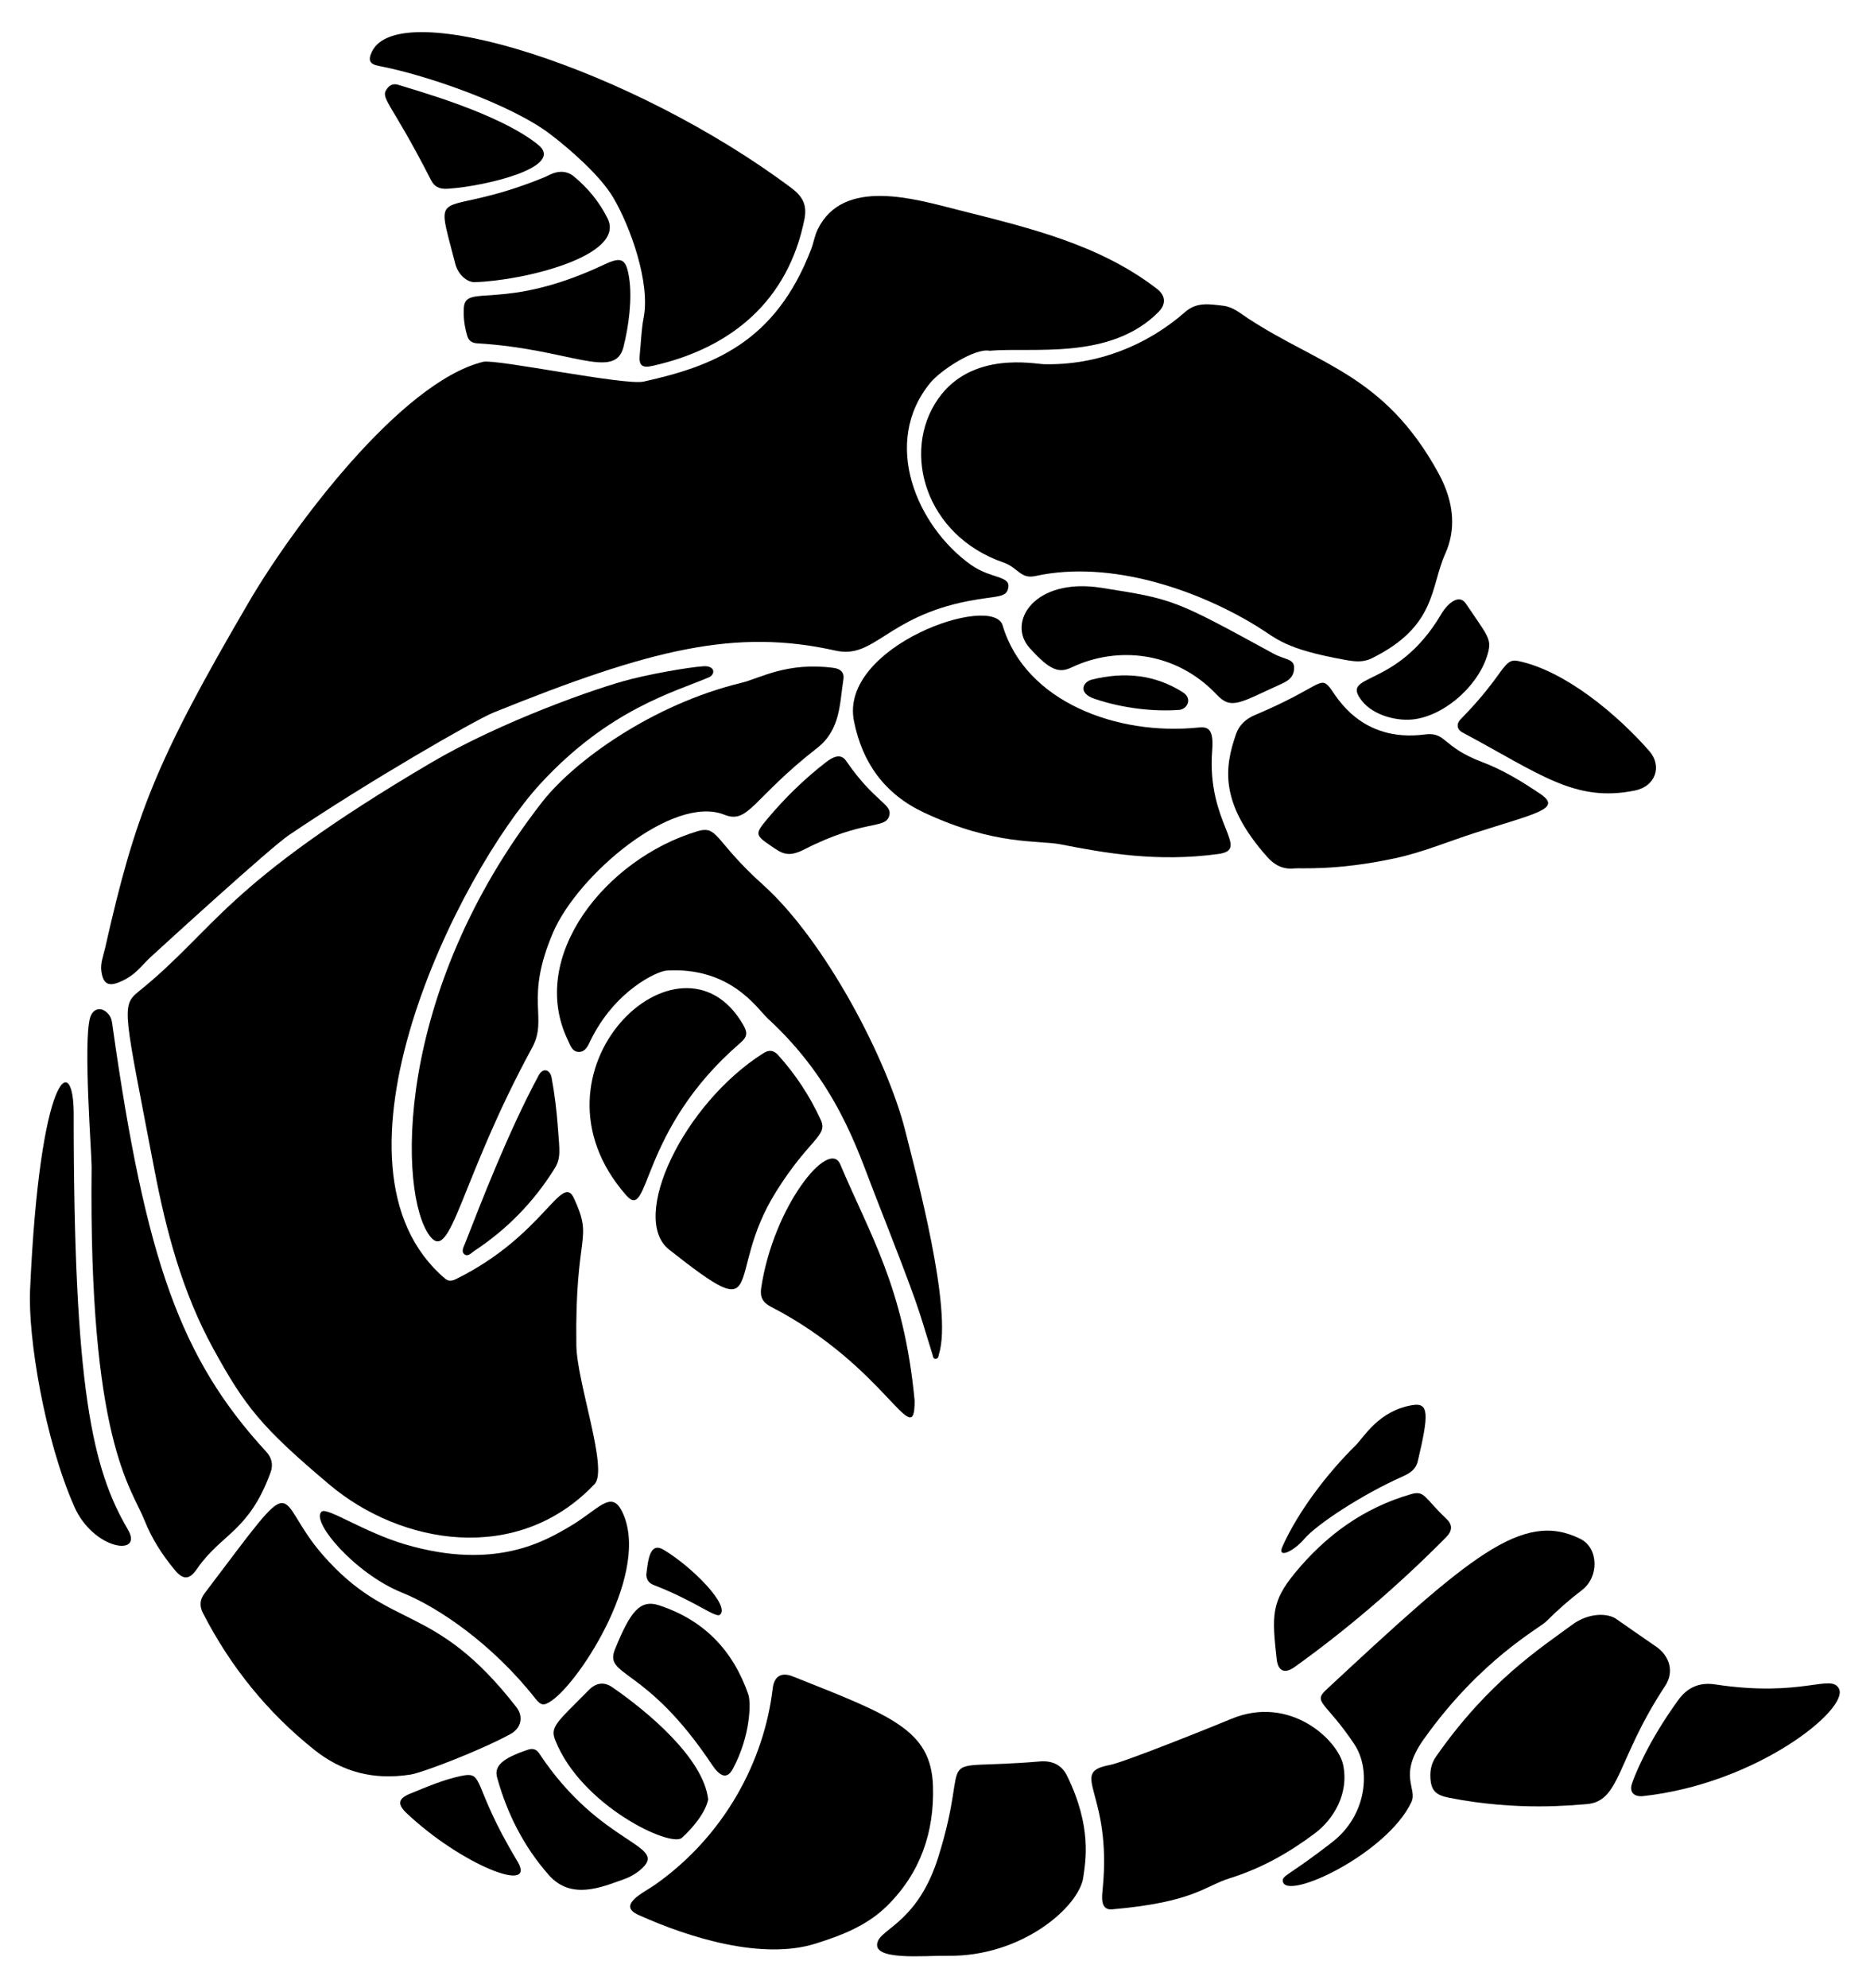
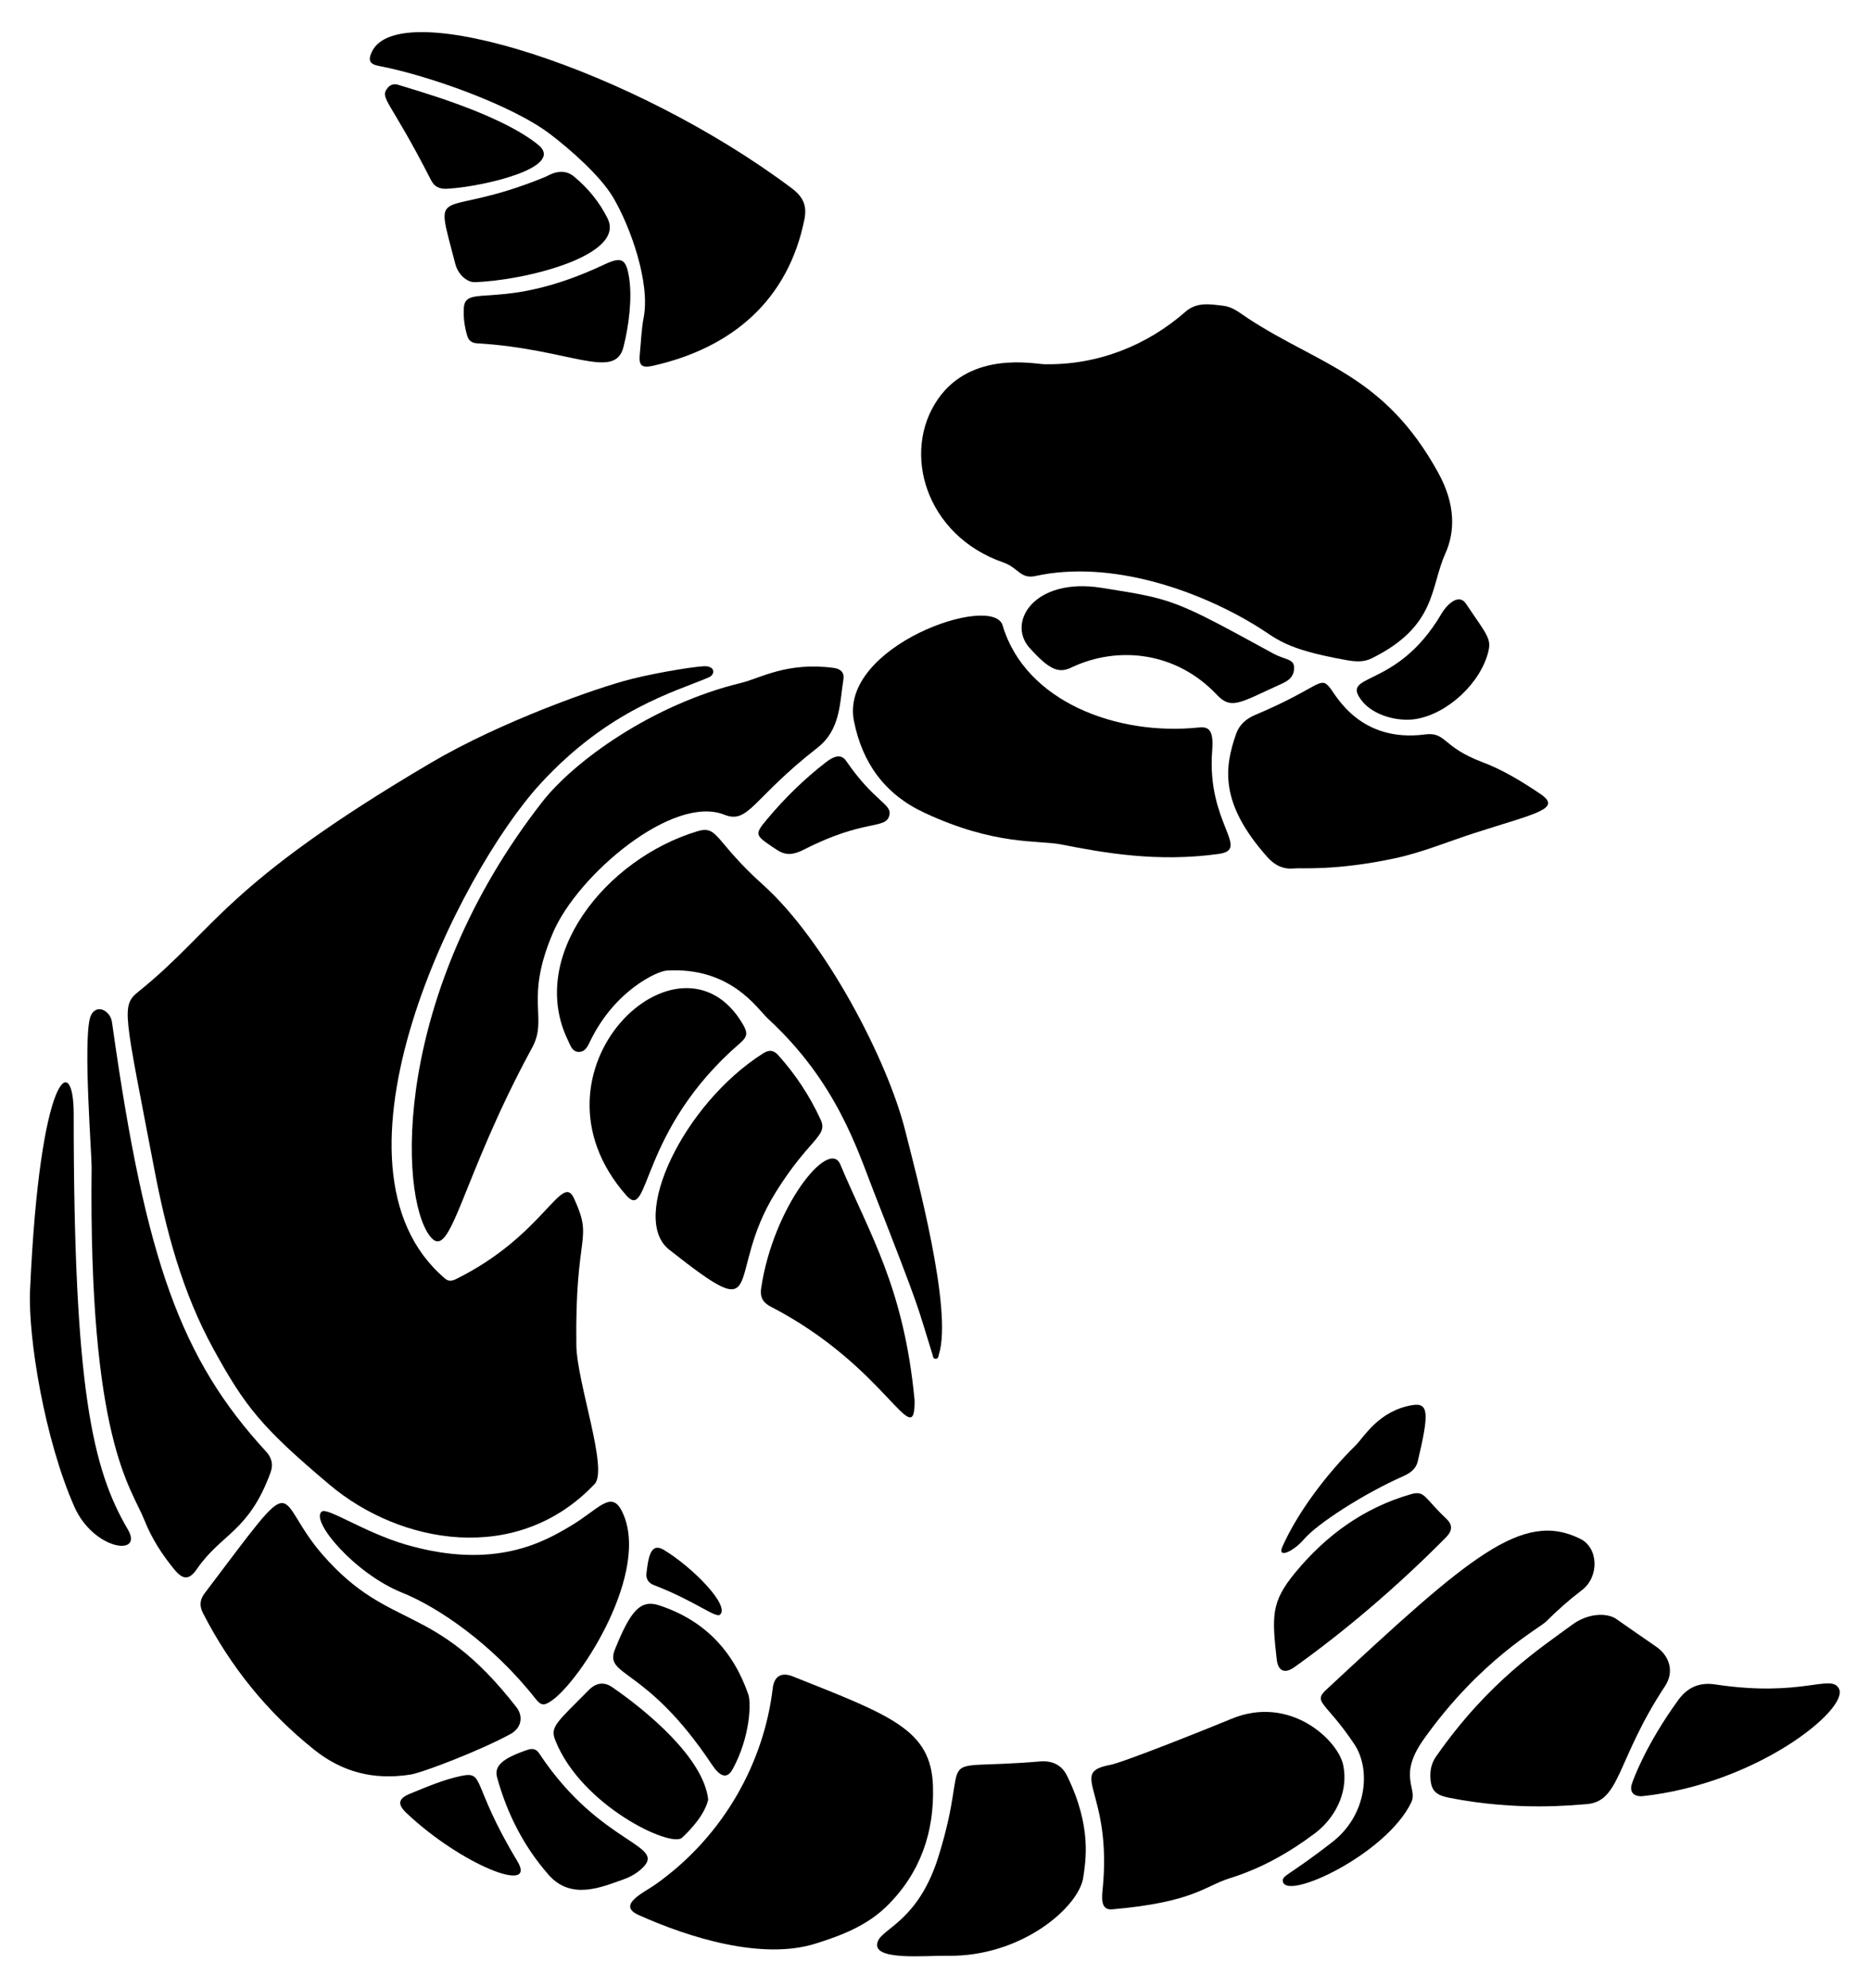
<svg xmlns="http://www.w3.org/2000/svg" enable-background="new 0 0 1554.986 1652.737" version="1.1" viewBox="0 0 1555 1652.7" xml:space="preserve">
-   <path d="m822.85 291.58c-12.344-2.401-40.713 16.301-49.16 26.549-41.159 49.937-11.196 119.37 33.567 151.34 16.092 11.49 32.436 9.11 31.28 18.446-1.2 9.682-9.464 7.007-33.731 11.809-68.078 13.472-77.588 48.395-110.07 41.127-82.969-18.563-153.33-1.433-284.26 51.464-15.326 6.191-105.18 57.908-170.38 102.03-15.556 10.528-105.12 92.371-114.67 101.14-8.48 7.78-12.508 15.291-26.087 20.944-9.315 3.877-13.573 1.318-15.041-8.816-0.99-6.836 1.656-13.047 3.106-19.462 25.009-110.62 41.858-154.74 119.45-287.52 35.849-61.347 125.8-182.69 194.83-199.84 10.434-2.593 117.92 19.909 133.59 16.423 57.409-12.769 109.52-32.379 139.28-110.16 2.039-5.329 2.811-11.045 5.352-16.265 21.29-43.728 81.121-25.297 117.2-16.179 57.971 14.653 116.6 28.243 165 65.531 7.217 5.56 7.66 12.772 1.226 19.258-40.163 40.489-105.05 29.033-140.47 32.186z" />
  <path d="m274.21 1234.4c-56.618-47.639-70.498-65.129-96.907-113.3-25.708-46.89-39.165-97.715-49.109-149.8-25.008-130.99-27.85-135.06-12.807-147.15 63.905-51.382 69.613-87.955 243.16-190.14 57.824-34.045 138.12-62.453 166.48-69.526 24.623-6.141 57.294-11.138 62.325-10.616 7.647 0.793 7.064 7.092 1.98 9.271-27.735 11.889-82.846 26.229-140.04 88.487-67.949 73.968-189.58 317.64-79.212 411.28 3.09 2.621 5.996 1.964 9.379 0.289 72.727-35.995 87.702-88.937 97.789-67.101 16.592 35.916 0.722 27.052 2.02 122.27 0.423 31.008 26.731 103.13 15.192 115.32-64.179 67.802-161.43 50.207-220.25 0.715z" />
  <path d="m1201.8 460.35c-12.602 27.921-7.01 60.309-61.344 87.025-7.003 3.443-14.239 2.573-21.551 1.262-51.027-9.152-56.792-17.549-73.443-27.821-48.684-30.033-121.61-55.693-184.47-41.955-12.478 2.727-14.24-6.973-26.726-11.297-64.428-22.313-85.053-91.621-54.255-135.86 27.928-40.114 79.868-29.122 88.174-28.933 44.117 1.002 85.412-15.398 117.44-43.501 9.672-8.486 20.546-6.36 31.56-5.085 8.095 0.937 13.974 6.135 20.352 10.323 59.523 39.083 113.53 46.804 158.48 128.59 14.363 26.134 14.129 48.746 5.779 67.247z" />
  <path d="m450.84 666.72c26.548-34.031 91.602-81.175 165.74-99.092 15.31-3.7 37.56-17.516 76.485-12.427 6.026 0.788 9.203 3.897 8.267 9.669-3.154 19.469-2.233 41.7-21.684 56.838-53.896 41.946-57.031 63.665-77.302 55.578-42.789-17.073-121.75 49.919-142.36 97.762-24.155 56.07-3.982 71.073-17.448 95.824-60.128 110.52-67.473 179.92-85.168 156.56-25.944-34.252-31.006-201.14 93.468-360.71z" />
  <path d="m882.04 701.94c-18.543-3.65-54.493 1.281-113.6-26.393-32.753-15.334-51.419-41.341-58.334-76.116-12.374-62.228 115.56-106.68 123.62-79.538 18.96 63.788 95.607 91.864 162.69 84.923 8.003-0.828 13.037 0.832 11.591 19.068-4.825 60.836 32.637 82.276 5.107 86.049-50.774 6.958-94.379-0.769-131.08-7.993z" />
  <path d="m579.76 691.07c17.656-5.308 13.88 7.818 54.655 44.412 51.876 46.558 103.52 145.62 118.26 204.21 9.107 36.192 39.64 149.03 28.13 185.98-0.488 1.568-0.372 3.973-2.878 3.904-2.141-0.059-2.094-2.194-2.543-3.63-13.598-43.437-8.512-32.32-48.624-134.84-13.848-35.392-31.027-91.66-88.125-144.22-8.917-8.209-30.649-43.155-84.12-40.059-8.072 0.468-43.135 16.5-63.479 58.151-2.154 4.41-4.103 9.546-9.766 9.478-5.548-0.066-6.987-5.51-8.982-9.616-33.858-69.693 31.736-151 107.47-173.76z" />
  <path d="m530.88 1591.9c-18.352-8.264 4.994-18.841 13.999-25.202 57.979-40.954 90.612-103.04 97.684-163.2 1.182-10.058 7.2-13.646 16.641-9.889 81.868 32.581 115.11 44.298 116.61 91.189 1.224 38.16-10.429 72.279-38.288 99.701-16.602 16.341-37.604 24.415-59.231 31.224-44.374 13.973-104.86-4.657-147.42-23.818z" />
  <path d="m658.38 156.52c9.617 7.215 12.815 14.568 10.516 25.955-13.524 66.987-59.973 106.75-125.98 121.62-9.292 2.094-11.866-0.258-10.894-9.667 1.045-10.125 1.279-20.402 3.213-30.351 5.643-29.038-11.011-75.737-25.455-100.08-10.618-17.895-35.777-39.981-52.432-52.611-31.978-24.25-102.03-48.923-142.28-56.568-7.761-1.474-9.191-4.674-5.833-11.765 22.569-47.649 217.21 14.473 349.15 113.46z" />
  <path d="m261.3 1454.6c-39.098-31.199-69.736-69.182-92.531-113.63-3.053-5.952-2.613-11.175 1.394-16.458 82.366-108.61 55.482-80.724 98.325-31.772 56.121 64.124 92.024 37.876 160.93 126.48 6.093 7.834 3.977 17.419-4.799 22.236-24.788 13.605-73.27 32.231-83.39 33.796-31.122 4.814-57.023-2.37-79.932-20.651z" />
  <path d="m76.183 970.15c0.112-10.145-7.067-103.29-1.326-123.9 2.325-8.349 9.971-9.904 15.714-2.725 2.492 3.115 2.662 6.971 3.187 10.669 27.444 193.56 56.401 275.28 127.56 352.58 4.661 5.063 6.044 10.848 3.649 17.369-18.153 49.422-40.764 50.519-61.198 80.15-6.435 9.332-11.534 9.259-18.794 0.445-10.203-12.387-18.763-25.661-24.719-40.636-11.222-28.214-46.591-66.04-44.074-293.94z" />
  <path d="m1076.1 721.93c-9.273 1.024-16.44-2.923-22.275-9.477-40.094-45.037-35.564-74.781-25.933-102.39 2.573-7.378 8.239-12.518 15.512-15.58 54.666-23.007 53.963-33.387 62.614-22.584 5.106 6.376 25.05 45.656 78.822 38.672 17.903-2.325 13.914 10.189 47.616 22.917 17.33 6.545 33.126 16.179 48.446 26.535 18.44 12.465-3.729 16.073-54.527 32.411-22.141 7.121-43.63 16.202-66.513 21.099-49.131 10.514-78.188 7.786-83.762 8.401z" />
  <path d="m1116.9 1467.2c5.067 24.387-8.511 45.607-23.45 56.828-21.624 16.242-44.82 29.301-70.859 37.384-20.71 6.429-29.916 19.969-97.827 25.855-9.734 0.844-8.553-9.786-7.859-16.733 8.17-81.845-29.23-96.652 6.072-103.3 11.545-2.175 85.105-31.705 100.81-38.258 49.105-20.488 88.881 17.856 93.113 38.228z" />
  <path d="m1126.2 1450c-23.662-35.496-34.931-34.555-23.249-45.412 118.76-110.39 162.89-149.48 211.31-125.24 15.024 7.519 15.672 31.552 1.218 42.524-10.602 8.048-20.481 16.824-29.884 26.198-5.582 5.564-54.574 31.503-101.7 97.811-21.791 30.66-4.797 40.748-10.298 52.32-20.445 43.01-104 82.267-106.83 65.874-0.893-5.17 5.055-4.59 41.405-32.976 28.143-21.975 32.265-59.74 18.03-81.094z" />
  <path d="m1205 1494.5c-11.628-2.294-15.338-6.303-15.589-18.061-0.123-5.74 1.267-11.242 4.728-16.195 43.783-62.66 87.086-90.288 113.13-109.53 14.066-10.393 29.828-9.707 36.69-4.872 10.978 7.736 22.064 15.319 33.109 22.961 11.57 8.006 15.228 21.165 7.497 32.863-40.711 61.598-36.852 96.378-65.763 98.173-10.343 0.641-56.201 6.026-113.8-5.339z" />
  <path d="m458.56 1413.9c-6.302 4.309-8.693 4.081-13.464-1.971-35.41-44.922-80.209-75.657-110.81-87.959-39.357-15.824-76.656-59.909-66.688-67.422 4.736-3.57 35.487 17.341 69.192 27.286 75 22.128 116.62-2.834 137.46-15.126 23.425-13.818 33.881-30.427 42.916-12.383 24.572 49.071-34.06 140.79-58.604 157.58z" />
  <path d="m900.81 1560.6c-3.326 24.33-50.961 66.292-112.93 65.27-19.21-0.317-64.739 4.605-57.861-12.188 4.461-10.893 33.868-17.535 50.309-70.138 29.245-93.571-11.722-71.021 84.296-79.214 9.811-0.837 18.044 2.435 22.689 11.91 21.036 42.909 15.276 71.328 13.495 84.36z" />
  <path d="m634.61 875.66c4.866-3.082 8.602-2.813 12.447 1.448 14.489 16.056 26.27 33.972 35.319 53.591 6.443 13.968-9.071 15.197-37.136 60.134-44.048 70.529-4.075 114.8-88.83 48.001-33.348-26.282 11.922-121.2 78.2-163.17z" />
  <path d="m760.55 1164.8c0 43.848-23.432-28.846-119.64-78.566-6.596-3.409-9.072-7.917-7.965-15.383 10.037-67.651 56.402-125.19 65.781-102.88 24.289 57.795 52.765 101.97 61.733 195.38 0.086 0.89 0.106 1.787 0.087 1.446z" />
  <path d="m106.33 1271.5c13.368 22.722-28.539 17.188-44.495-18.906-24.751-55.99-38.567-140.68-36.842-179.83 8.039-182.42 36.295-199.86 36.289-146.8-0.024 228.3 15.543 295.38 45.048 345.54z" />
  <path d="m617.85 851.7c4.024 6.942 3.696 10.164-2.419 15.438-84.661 73.013-74.788 149.12-94.631 126.61-90.86-103.09 45.01-231.82 97.05-142.05z" />
  <path d="m890.89 554.92c-10.349 4.927-17.974 2.339-34.754-16.31-19.121-21.251 3.846-58.791 59.744-49.964 60.348 9.53 60.505 9.643 143.04 54.721 9.073 4.956 16.794 4.264 17.159 10.981 0.503 9.25-6.493 12.364-11.273 14.523-33.688 15.22-40.809 21.591-53.096 8.563-33.703-35.735-82.302-40.848-120.82-22.514z" />
-   <path d="m1216 608.85c-4.487-2.398-5.186-7.064-1.471-10.843 38.008-38.669 34.953-51.227 48.159-48.453 38.8 8.151 82.079 44.275 108.91 74.968 10.391 11.887 5.718 29.015-12.203 32.667-49.818 10.153-78.763-13.802-143.39-48.339z" />
  <path d="m1077 1307.4c25.79-31.216 57.058-53.946 96.266-65.251 11.661-3.363 10.888 2.928 29.304 20.267 5.44 5.122 5.369 10.029-0.22 15.674-41.759 42.183-85.275 78.785-125.98 107.84-7.998 5.709-13.627 3.373-14.721-6.486-3.99-35.95-4.753-47.708 15.356-72.047z" />
  <path d="m588.9 1496c-2.612 11.577-13.081 23.729-21.794 31.767-9.252 8.536-83.797-26.638-105.35-81.036-4.452-11.238 0.773-14.414 27.87-41.794 5.883-5.945 12.521-7.129 19.422-2.39 28.71 19.713 76.045 58.902 79.849 93.453z" />
  <path d="m1365.6 1493.2c-7.309 0.402-10.691-3.69-8.639-10.17 1.355-4.279 12.006-33.154 38.601-69.77 7.449-10.256 17.29-15 30.718-12.968 72.544 10.979 96.159-9.228 102.88 3.482 8.894 16.827-68.216 79.284-163.56 89.426z" />
  <path d="m394.38 234.56c-5.706-5e-3 -13.358-5.786-15.822-15.349-18.071-70.12-15.498-35.151 74.67-72.053 2.874-1.176 13.877-8.827 24.004-0.472 11.722 9.671 21.191 21.217 27.991 34.875 15.62 31.375-71.029 52.023-110.84 52.999z" />
  <path d="m609.33 1470.6c-5.163 9.541-11.367 5.318-17.352-3.671-54.818-82.329-89.951-72.702-80.6-95.813 12.871-31.812 21.02-41.747 36.759-36.567 37.168 12.232 61.437 37.363 74.142 74.112 2.311 6.68 1.82 34.649-12.949 61.939z" />
  <path d="m518.48 288.36c-7.194 28.476-44.708 1.574-121.63-2.946-4.459-0.262-7.065-2.116-8.293-6.164-2.309-7.61-3.343-15.425-2.847-23.35 1.303-20.811 32.322 3.817 116.83-36.017 14.498-6.834 18.131-4.758 20.601 10.997 2.744 17.494-0.377 40.52-4.662 57.48z" />
  <path d="m456.23 1558.6c-20.693-23.551-34.519-50.792-42.84-80.907-2.607-9.434 3.862-15.818 25.564-23.114 3.87-1.301 7.038-0.554 9.362 2.965 51.723 78.318 109.69 75.445 83.998 97.034-4.312 3.623-9.193 6.2-14.475 8.028-17.074 5.907-42.735 17.474-61.609-4.006z" />
  <path d="m372.79 156.86c-7.643 0.668-11.695-1.876-14.35-7.082-34.432-67.526-43.18-67.902-36.064-76.724 2.243-2.781 5.422-3.634 8.743-2.555 13.635 4.434 83.714 23.437 116.36 49.833 23.231 18.786-44.974 34.65-74.684 36.528z" />
  <path d="m1132.8 583c-19.717-24.504 28.079-8.6 65.699-72.544 5.131-8.722 14.762-17.114 20.399-8.748 17.217 25.548 21.29 29.031 18.836 39.49-6.167 26.29-33.805 52.184-60.407 56.548-14.903 2.443-35.051-2.969-44.527-14.746z" />
-   <path d="m461.08 971.57c-17.245 27.663-39.499 50.413-66.675 68.336-2.455 1.619-5.38 5.27-8.364 2.695-2.729-2.355-0.434-6.073 0.719-9.018 12.779-32.633 35.434-91.719 61.148-139.58 3.659-6.812 9.517-4.875 10.788 1.948 2.497 13.404 4.118 26.913 5.138 40.499 1.54 20.495 2.757 26.285-2.754 35.125z" />
  <path d="m1178.9 1215c-1.454 6.132-6.322 9.669-12.005 12.178-33.318 14.705-71.876 39.812-82.533 52.38-8.749 10.318-22.546 16.463-17.978 6.214 12.875-28.894 37.039-60.743 61.065-84.39 6.599-6.496 18.877-28.575 46.885-33.255 13.937-2.331 14.031 6.946 4.566 46.873z" />
  <path d="m641.24 703.32c-13.424-9.113-13.563-10.095-3.321-22.341 14.641-17.506 30.873-33.383 48.935-47.353 6.047-4.677 12.377-7.467 16.77-1.065 23.807 34.697 38.492 35.613 35.843 45.509-3.141 11.733-20.491 2.422-71.015 28.23-13.63 6.962-18.876 2.679-27.212-2.98z" />
  <path d="m430.18 1547.2c16.999 28.21-46.649 3.033-92.092-39.913-7.838-7.407-7.103-12.113 2.977-16.2 13.727-5.565 27.366-11.528 41.97-14.629 20.656-4.384 8.179 6.076 47.145 70.742z" />
-   <path d="m910.07 580.9c-13.957-4.761-9.551-14.053-2.298-15.88 26.859-6.766 52.714-4.3 75.949 10.566 8.109 5.188 3.529 14.071-3.255 14.572-20.539 1.518-46.728-1.185-70.396-9.258z" />
  <path d="m537.45 1308.9c1.487-12.999 3.176-27.272 14.453-20.509 23.8 14.274 55.34 46.304 46.833 53.918-3.552 3.178-20.481-11.305-55.133-24.655-4.148-1.598-6.177-4.662-6.153-8.754z" />
</svg>